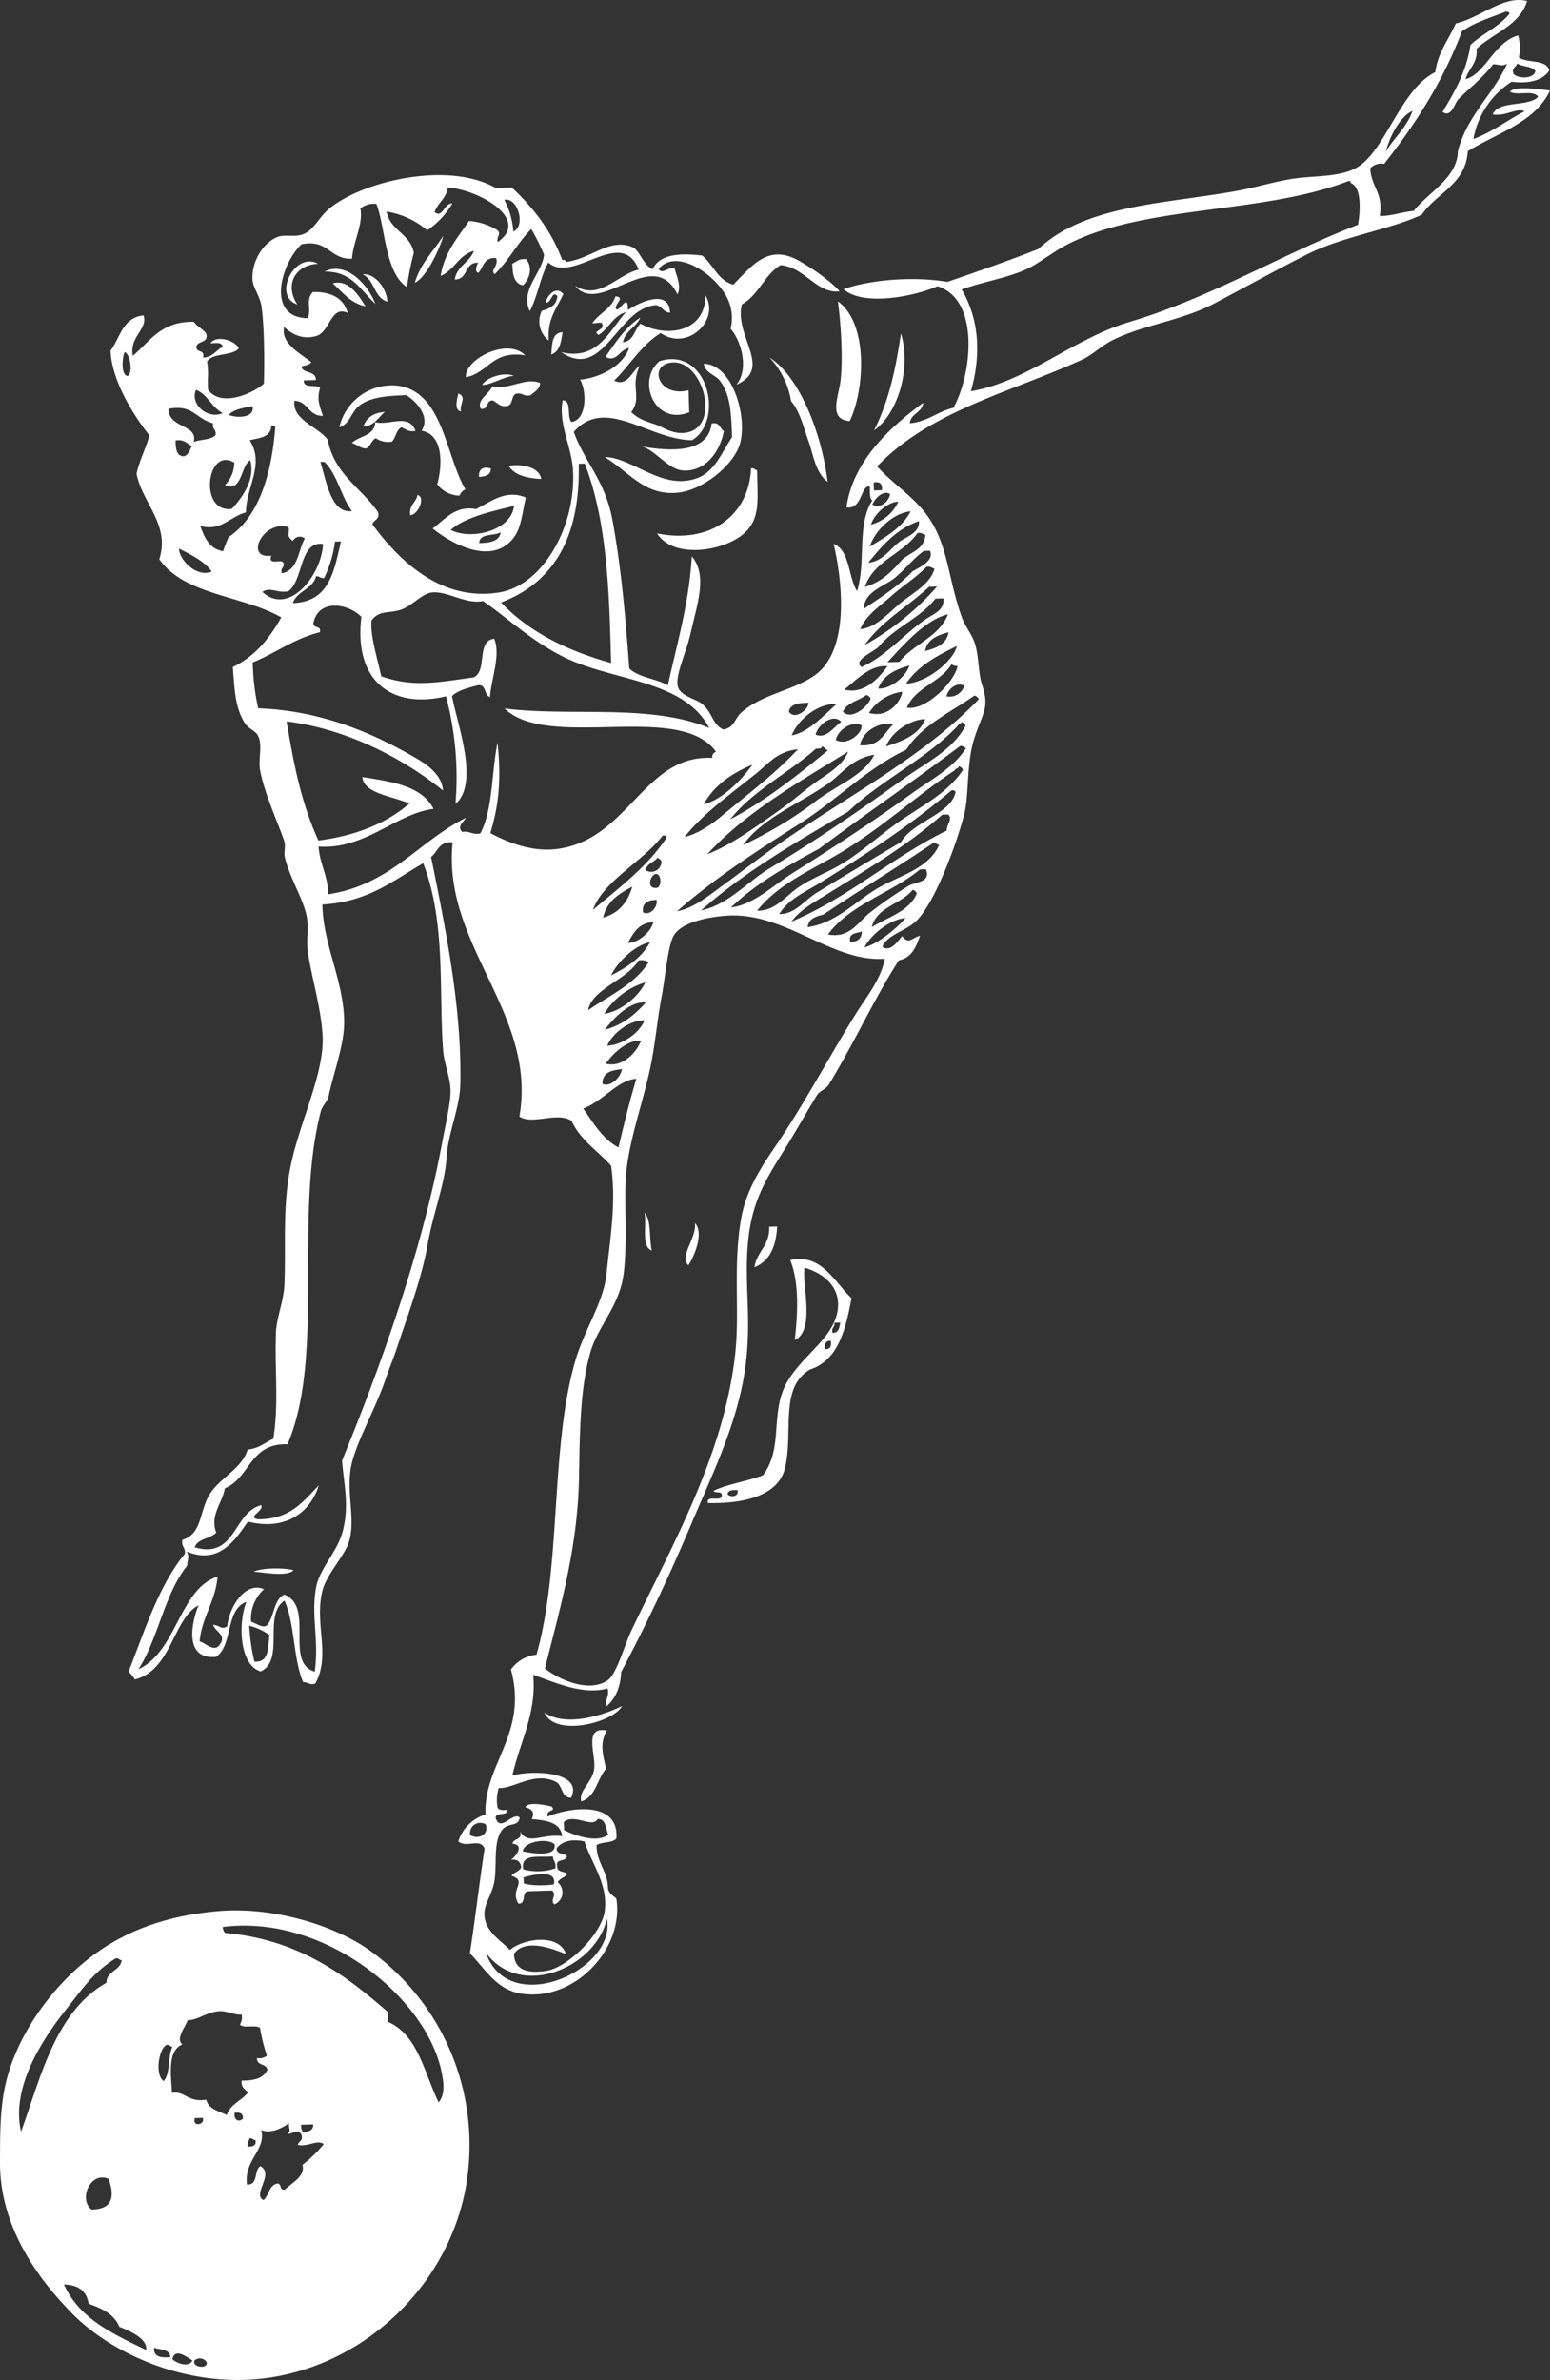
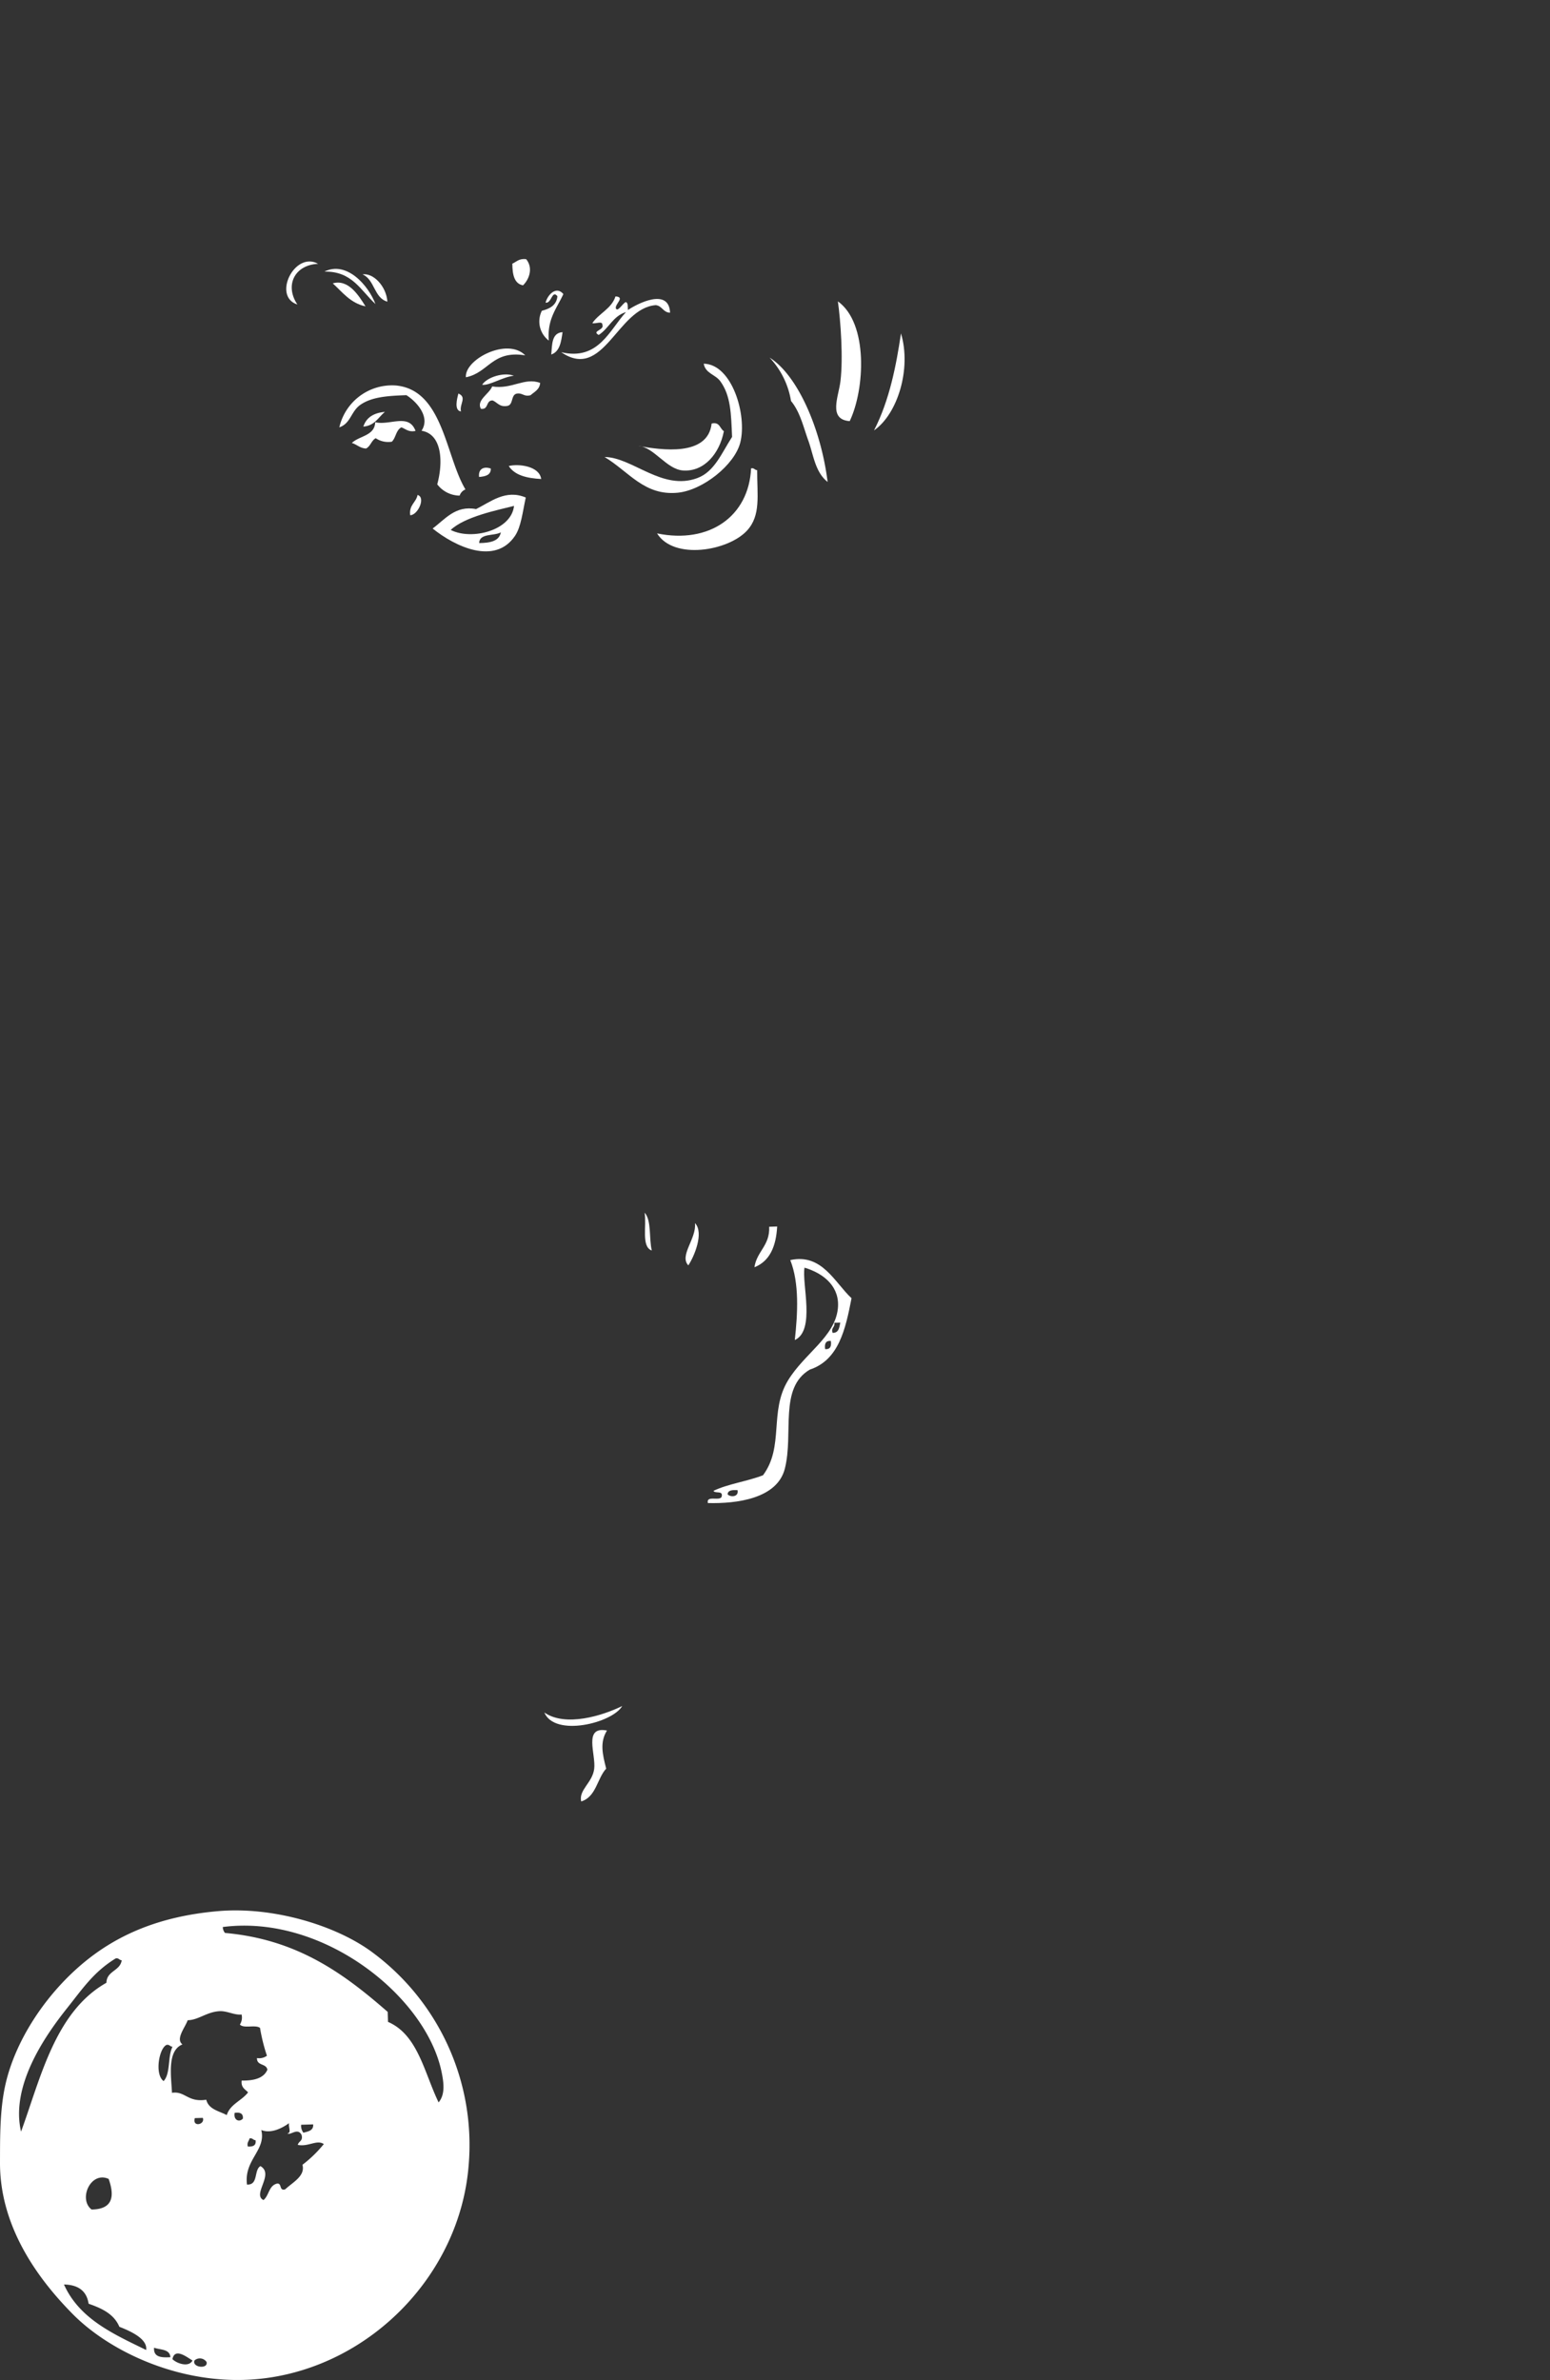
<svg xmlns="http://www.w3.org/2000/svg" fill="#FFF" viewBox="0 0 359.113 551.307">
  <rect x="0" y="0" width="359.113" height="551.307" fill="#333333" stroke="none" />
  <title>Asset 2</title>
  <g>
-     <path d="M102.722,54.622c-.775,2.9-3.965,9.72-6.612,10.878C97.409,61.025,100.44,58.172,102.722,54.622Z" style="fill-rule: evenodd" />
    <path d="M73.7,61.11c-5.454.249-7.782,5-4.8,9.429C63.03,68.683,68.262,58.074,73.7,61.11Z" style="fill-rule: evenodd" />
    <path d="M121.915,60.042c1.638,2.013.734,4.62-.736,6.054-2.043-.377-2.458-2.492-2.479-5.024C119.691,60.651,120.242,59.821,121.915,60.042Z" style="fill-rule: evenodd" />
    <path d="M86.99,70.428c-3.389-3.1-5.409-7.652-11.837-7.509C80.3,60.353,85.348,66.077,86.99,70.428Z" style="fill-rule: evenodd" />
    <path d="M83.988,63.566c2.489-.409,5.519,2.737,5.766,6.311C86.639,69.045,86.809,64.711,83.988,63.566Z" style="fill-rule: evenodd" />
    <path d="M84.686,70.967c-3.5-.748-5.325-3.268-7.591-5.328C80.687,64.6,83.068,68.375,84.686,70.967Z" style="fill-rule: evenodd" />
    <path d="M130.522,68.118c-1.478,3.261-3.787,5.74-3.37,10.777a5.555,5.555,0,0,1-1.611-6.909c1.881-.483,3.407-1.3,3.6-3.362-1.253-1.577-1.33,1.715-2.735,1.479C126.852,68.326,128.85,66.137,130.522,68.118Z" style="fill-rule: evenodd" />
    <path d="M142.6,68.662c2.342.151-.184,1.767.087,2.781.415.93,1.589-1.166,2.274-1.464.634.124.423,1.147.522,1.839,2.123-1.466,9.518-5.265,9.762.617-1.613-.038-1.812-1.583-3.3-1.751-8.957.653-12.059,17.644-21.92,10.9,8.654,2.056,11.261-5.267,15.012-9.291-3.034.9-3.953,3.784-6.325,5.3-1.739-.953,1.353-1.076.853-2.347.045-1.008-1.651-.159-2.332-.391C138.777,72.569,141.673,71.541,142.6,68.662Z" style="fill-rule: evenodd" />
    <path d="M194.127,69.809c7.078,5.078,6.258,20.392,2.737,27.744-5.059-.375-2.579-5.669-2.148-9.206C195.376,82.94,194.768,74.345,194.127,69.809Z" style="fill-rule: evenodd" />
    <path d="M130.337,76.938c-.323,2.245-.638,4.5-2.619,5.187C127.928,79.77,127.808,77.114,130.337,76.938Z" style="fill-rule: evenodd" />
    <path d="M208.744,77.231c2.464,8.205-.79,18.7-6.246,22.466C206.1,92.7,207.658,84.564,208.744,77.231Z" style="fill-rule: evenodd" />
    <path d="M121.694,82.315c-7.71-1.241-8.463,4.047-13.755,5.077C107.592,83.253,117.547,78.073,121.694,82.315Z" style="fill-rule: evenodd" />
    <path d="M178.305,82.836c6.542,4.1,11.939,16.646,13.441,28.8-2.9-2.27-3.275-6.278-4.481-9.6-1.128-3.111-1.875-6.581-4-9.15A19.135,19.135,0,0,0,178.305,82.836Z" style="fill-rule: evenodd" />
    <path d="M163.041,84.249c6.549.1,10.1,11.878,8.467,18.285-1.313,5.141-8.663,11.021-14.476,11.6-7.744.762-11.31-4.875-16.962-8.274,6.486.066,13.342,7.92,21.494,4.882,3.975-1.479,5.59-5.735,8.046-9.533-.221-5.334-.292-9.576-2.728-12.9C165.724,86.72,163.437,86.517,163.041,84.249Z" style="fill-rule: evenodd" />
    <path d="M119.06,87.037c-2.671.295-5.663,2.336-7.356,2.091C112.829,87.381,116.681,86.147,119.06,87.037Z" style="fill-rule: evenodd" />
    <path d="M107.837,113.371a2.35,2.35,0,0,0-1.347,1.435,6.587,6.587,0,0,1-5.186-2.618c1.341-4.881,1.252-11.6-3.642-12.408,2.142-3.211-1.207-6.8-3.508-8.241-4.645.155-8.058.464-10.6,2.192-2.272,1.547-2.246,4.332-4.936,5.26A12.528,12.528,0,0,1,91.763,89.3C102.681,90.354,103.2,105.636,107.837,113.371Z" style="fill-rule: evenodd" />
    <path d="M125.145,88.7c-.115,1.54-1.325,2.053-2.23,2.853-1.6.423-1.8-.634-3.258-.36-1.363.369-.649,2.688-2.228,2.854-1.744.26-2.206-.845-3.289-1.287-1.647-.045-.847,2.2-2.722,1.942-1.119-1.987,1.931-3.447,2.618-5.187C118.577,90.26,121.511,87.336,125.145,88.7Z" style="fill-rule: evenodd" />
    <path d="M106.2,91.158c2.066.887.2,2.416.6,4.156C105.128,95.082,105.93,92.218,106.2,91.158Z" style="fill-rule: evenodd" />
    <path d="M84.181,98.816c.666-2.072,2.362-3.18,4.994-3.406C87.637,96.665,86.835,98.61,84.181,98.816Z" style="fill-rule: evenodd" />
    <path d="M86.931,97.8c3.351.835,7.8-2.165,9.341,2.022-1.655.326-2.258-.468-3.273-.824-1.258.618-1.264,2.41-2.213,3.318a5.17,5.17,0,0,1-3.737-.809c-1.014.547-1.2,1.873-2.244,2.39-1.428-.075-2.117-.939-3.288-1.286C83.245,100.936,86.813,100.987,86.931,97.8Z" style="fill-rule: evenodd" />
    <path d="M167.712,99.874c-1.011,5.279-4.641,9.446-9.451,9.112-3.87-.267-6.756-5.45-10.386-5.7,5.343.968,16.139,2.541,17-5.177C166.8,97.652,166.748,99.3,167.712,99.874Z" style="fill-rule: evenodd" />
    <path d="M125.386,110.96c-3.273-.185-6.12-.825-7.516-3.01C120.168,107.379,124.977,107.956,125.386,110.96Z" style="fill-rule: evenodd" />
    <path d="M113.714,108.547c.032,1.528-1.263,1.813-2.722,1.941C110.752,108.375,112.4,108.032,113.714,108.547Z" style="fill-rule: evenodd" />
    <path d="M174.017,108.487c.744-.155.811.413,1.406.418-.025,5.751.911,10.45-2.34,13.991-4.344,4.732-16.981,6.9-20.854.662C164.3,126.054,173.489,119.644,174.017,108.487Z" style="fill-rule: evenodd" />
    <path d="M96.744,114.654c1.966.569.06,4.686-1.708,4.691C94.722,116.949,96.4,116.427,96.744,114.654Z" style="fill-rule: evenodd" />
    <path d="M121.813,115.246c-.736,3.369-1.077,6.79-2.5,8.893-4.654,6.885-13.9,2.466-19.073-1.712,2.879-2.14,5.28-5.417,10.063-4.5C113.7,116.235,117.157,113.288,121.813,115.246Zm-17.389,7.513c4.847,2.477,14.07.128,14.667-5.57C115.164,118.185,107.709,119.67,104.424,122.759Zm6.59,3.037c2.534-.021,4.647-.436,5.024-2.479C114.438,124.211,111.08,123.46,111.014,125.8Z" style="fill-rule: evenodd" />
    <path d="M149.343,280.907c1.639,1.768.99,5.973,1.669,8.763C148.511,288.822,149.856,283.875,149.343,280.907Z" style="fill-rule: evenodd" />
    <path d="M161.015,283.32c2.164,2.272-.215,7.824-1.543,9.791C157.309,290.84,161.419,286.914,161.015,283.32Z" style="fill-rule: evenodd" />
    <path d="M178.206,284.167c.619-.02,1.235-.041,1.854-.06-.255,4.559-1.673,8.022-5.267,9.443C175.321,289.849,178.409,288.552,178.206,284.167Z" style="fill-rule: evenodd" />
    <path d="M197.289,300.724c-1.406,7.223-2.957,14.311-9.68,16.543-7.172,4.231-3.7,14.707-5.766,22.914-1.762,6.985-11.163,8.166-17.84,7.991-.437-1.911,2.851-.325,3.2-1.5.368-1.509-1.532-.605-1.9-1.332,3.383-1.621,7.882-2.2,11.482-3.611,4.95-6.7,1.366-14.73,5.8-21.988,3.807-6.237,10.831-10.047,11.533-16.6.519-4.83-2.905-8.049-7.724-9.5-.669,3.652,2.587,14.547-2.25,16.772.671-6.186,1.075-13.143-1.051-18.522C190.451,290.275,193.384,297.109,197.289,300.724ZM192.9,308.75c1.459.019,1.555-1.239,1.779-2.377-.462.015-.926.029-1.388.045C193.519,307.529,192.48,307.453,192.9,308.75Zm-1.735,3.765c1.224.1,1.5-.689,1.331-1.9C191.274,310.517,191,311.306,191.169,312.515ZM168.578,346.17c.717.712,2.664.591,2.289-1C169.716,345.136,168.616,345.154,168.578,346.17Z" style="fill-rule: evenodd" />
-     <path d="M58.742,364.041c2.041-.887,7.159-.934,9.269-.3C66.626,365.236,61.3,364.308,58.742,364.041Z" style="fill-rule: evenodd" />
    <path d="M144.158,395.189c-2.254,3.93-15.636,7.264-18.043,1.5C131.04,400.111,139.617,397.414,144.158,395.189Z" style="fill-rule: evenodd" />
    <path d="M140.628,400.867c-1.675,2.7-1.066,5.4-.183,8.822-2.138,2.338-2.3,6.529-5.79,7.606-.624-2.68,2.581-4.3,3.009-7.52C138.113,406.394,135.048,399.781,140.628,400.867Z" style="fill-rule: evenodd" />
-     <path d="M135.413,426.549c-2.7-.545-5.087-.2-6.444,1.6-.051,1.492,1.689,1.076,2.377,1.78.007,1.5-2.752.414-2.243,2.392-.051,1.492,1.688,1.072,2.375,1.779-.569.815-1.82.991-2.258,1.928a3.034,3.034,0,0,1-.764,5.127c-1.149-.887.7-2.232-.566-3.232l-5.562.177c-1.586.161-.3,3.02-2.228,2.856-2.051-3.42,2.247-5.143-1.6-6.444.57-.814,1.821-.988,2.258-1.927-.128-1.3-.868-1.949-2.375-1.78.962-.578,3.32-3.447.345-3.722.187-1.324,2.4-.744,1.766-2.842,1.871,3.291,4.9.5,9.777,1.084-.489-3.314-3.8-3.615-7.085-3.951.826-1.645-.032-2.334-1.479-2.737.615-1.318,4.33-.56,6.024-.191,1.392,1.264-1.367.623-.852,2.348,5.767-2.358,16.554-3.475,15.932,5.058-.879,1.123-3.353.752-4.589,1.539,0,4.313,2.591,5.864,2.64,10.121.277,1.143,1.183,1.618,1.928,2.258,1.9,11.469-9.552,24-22.03,22.039-5.7-.9-8.158-5.466-11.895-9.363,1.074-6.74,2.185-16.246,3.405-24.23-1.056-2.573-4.133-.043-6.084-1.662a9.479,9.479,0,0,1,6.3-6.231c-.51-11.57,9.927-18.725,5.891-33.588A8.268,8.268,0,0,1,124.3,383.3c5.81-20.53,3.15-47.955,8.972-68.012,2.162-7.445,6.579-13.621,7.245-20.178.9-8.806,2.275-16.546,1.059-25.083-3.064-3.442-7.079-5.871-9.143-10.379-3.258-2.213-9.081,1.01-12.093-1.009,4.154-24.061-17.921-39.6-15.472-63.524-3.168-.273-3.425,2.181-4.994,3.4,3.862,18.942,7.112,35.784,6.776,52.669-.1,5.256-2.867,11.472-3.178,16.8-.367,6.319-3.149,13.05-4.449,20.552-1.308,7.543-4.568,16.183-7.128,23.887-.777,2.333-1.741,4.64-2.558,7.039-2.613,7.656-7.369,15.461-8.143,21.13-.813,5.938,1.217,11.891-.4,16.717-1.12,3.348-5.213,7.44-6.135,11.326-1.819,7.68,2.021,14.911-1.64,21.391-1.405.379-1.7-.418-2.794-.375-2.295-5.379-1.916-13.609-4.311-18.881-5.065,3.412.191,13.729-5.508,16.41-5.036-1.453-5.238-11.478-3.3-16.131-4.952,1.8-3.076,10-7.018,12.745-7.4.759-5.828-7.688-4.091-11.928-5.9,3.019-6.258,15.1-14.762,17.168a7.884,7.884,0,0,0-1.449-1.809c3.8-9.623,6.961-19.844,13.048-27.32.181-1.471-.887-1.609-.566-3.229,4.156-1.207,3.92-5.5,5.729-9.461,2.153-4.707,7.928-6.558,9.379-11.431,2.609-.25,4.018-1.625,5.952-2.51,1.3-8.344.294-15.609.609-24.6.119-3.432,1.807-7.217,1.964-11.2.374-9.537-.487-17.886,1.449-27.416,2.019-9.943,7.781-21.361,7.4-29.922-.277-6.215-2.383-13.065-3.4-19.376-.44-2.731.2-5.748-.264-8.342-.729-4.026-3.915-8.973-5.077-13.756-.285-1.175.206-2.7-.117-3.707-1.2-3.733-4.6-10.968-5.628-16.521-.436-2.36.453-5.286-.236-7.414-.64-1.977-2.281-1.859-3.362-3.606-2.326-3.765-2.326-8.18-2.73-12.9,5.187-2.479,8.528-6.686,11.233-11.491-8.848-5.1-22.466-5.126-28.261-13.484,2.577-7.956-3.932-12.967-5.268-19.78.676-3.261,2.162-5.763,2.964-8.906-5.035-6.407-8.867-13.969-8.974-19.662,2.249-2.989,2.752-7.609,7.627-8.13,1.068,3.191-3.331,4.9-2.486,9.356,3.982-3.3,6.476-8.009,14.132-7.871.768,1.1,2.059,1.641,2.868,2.694.592,2.2-1.715,1.687-2.228,2.853-.349,1.807,2.047.694,1.479,2.735,2.336-.052,2.977-1.7,4.56-2.464-.091-1.181-1.581-.869-2.811-.837,1.307-2.068,5.947-.583,6.533,1.185-1.562,1.83-6,.962-7.328,3.016.406,2.694.067,3.36.208,6.488,2.841,4.181,10.258,1.072,12.946-1.339.171-4.092.14-13.6-.576-18.074-.35-2.207-1.928-4.183-2.045-5.965-.262-4.041,2.246-8.46,5.717-9.924,1.622-.683,4.033.119,6.009-.655,2.494-.977,3.558-3.778,5.848-5.752,7.365-6.349,27.5-11.39,38.81-4.945l3.707-.116c4.837,4.585,9.067,9.821,11.667,16.792.535-.092.828.076.941.434,6-.787,10.205-5.829,15.668-3.281,1.672,1.413,2.236,4.005,4.332,4.964,1.647-3.574,6.575-3.751,11.5-3.147,2.534,2.09,3.613,5.734,7.173,6.731,4.279-4.222,7.958-9.557,15.131-5.584,3.428,1.9,7.878,5.128,9.5,7.12-5.286.641-7.969-5.535-13.646-6.062-3.824,2.257-5.056,6.945-8.987,9.1-1.817,7.5,7.3,14.818-1.267,18.6,2.94-3.511,1.206-10.061-1.337-12.948a10.554,10.554,0,0,0-.685-6.935c-2.586-5.5-11.836-11.984-15.993-6.915.9,1.391,2.185-.605,3.708-.118.456,1.909,1.613,3.986.654,6.01-5.612-11.629-18,5.339-23.722-2.03,5.552,3.561,9.776-2.569,14.727-3.714-3.958-10.231-15.208,3.5-20.928-1.655-1.862,3.349-2.477,7.867-4.281,11.27-2.389-4.731,2.949-9,3.3-13.092a51.788,51.788,0,0,0-2.971-5.938c-3.145,3.194-5.259,7.356-8.483,10.475-1.09-1.077.962-1.738.348-3.722-2.846-.27-2.929,2.048-4.07,3.377-1.089-.083-.33-2.028-.074-2.317-3.324-.123-2.237,3.894-5.442,3.882.49-3.135,3.465-3.939,4.427-6.633-3.578.985-4.489,4.479-7.7,5.811.861-5.486,3.987-8.848,6.554-12.735a14.5,14.5,0,0,1,6.562,2.113c1.041.936-.191,1.328.089,2.781,7.854-5.424-4.76-12.267-11.535-12.625-.353,2.518-2.324,3.515-3.068,5.667,1.863,1.57,2.185-2.128,4.113-1.988a19.054,19.054,0,0,1-5.833,6.216,19.194,19.194,0,0,0-9.417-4.339c.884,4.488,5.453,5.05,6.334,9.541a64.227,64.227,0,0,0-1.6,7.937c-5.161-3.268-5.039-14.235-7.1-19.259A5.172,5.172,0,0,0,83.5,48.273c.7,3.707-1.633,7.515-1.949,11.659-5.153.22-5.538-4.639-11.7-3.339C65.13,61.011,61.491,73.6,71.322,73.71c.9-2.18-.608-4.365,1.2-6.069,4.254-.062,7.071,1.41,8.04,4.847-3.935-1.847-4.082,4.388-7.254,5.336-2.854.852-5.331-.091-7.488-2.084-.809,3.9,3.836,6.13,6.29,8.15-.371.7-1.471.718-2.288,1,.377,1.834,3.417.83,3.349,3.142q-1.392.042-2.781.088c-.095,2.017,2.843.8,3.766,1.736-.806,2.694-.1,4.188.669,6.475-3.381.087-3.42-3.384-6.607-3.5-.581,4.458,5.477,5.981,7.711,9.034,1.56,8.078,7.82,11.151,11.667,16.792.458,1.781-1.081,1.687-1.3,2.826,6.165,8.386,15.9,17.884,29.261,15.771,10.326-1.634,17.968-15.507,17.191-28.381-.336-5.539-3.434-10.687-2.37-16.16,2.176.079.878,3.856,2.015,5.039,3.613-.48,3.579-7.22,2.008-9.805,4.384-.419,9.716-2.933,11.365-7.32-2.3.313-2.806,3.437-5.5,2.03,2.383-3.309,4.545-6.826,8.062-9.071-.917,2.287-3.5,3.011-3.994,5.694,2.554-.3,2.628-2.928,4.039-4.3,5.882,3.23,14.959,2.161,15.1-6.51,3.392,5.761-4.3,12.961-10.394,8.68-4.526,2.8-7.109,7.414-10.784,11.011,3.076,1.544,4.17-2.278,5.922-3.435-2.29,4.859.61,7.377-1.979,10.732,1.946,1.886,4.124,2.313,6.128,3.052,1.249.461,3.851,2.372,7.01,1.634,7.849-1.834,3.145-17.589-4.222-16.1-4.952,1-2.343,8.08,4.375,6.356q.083,2.547.163,5.1c-8.018,3.245-12.322-7.428-6.869-11.845,11.152-3.452,15.113,13.682,7.538,18.318-10.014-.078-20.134-10.333-27.429-1.912,2.594,7.16,7.292,11.2,9,20.587,1.947,10.684,2.913,21.33,3.869,34.206,2.2,2.128,6.209,2.324,8.937,3.89,2.117-9.7,4.868-18.813,5.547-29.865,3.733,4.449,1.217,11.094-.353,18.1-.9,4-3.609,9.6-2.862,12.152.63,2.149,4.369,2.821,5.693,3.994,2.389,2.119,2.232,4.622,4.827,5.876,2.524-.42,2.624-2.541,4.052-3.838,4.939-4.491,12.354-5.166,17.346-8.9,7.812-5.847,6.25-21.386,4.141-30.284,3.824,1.514,3.33,7.63,5.45,10.96,2.121-6.975-.1-15.406,3.507-20.987-.656-.577-.52-2-.566-3.23-2.143-.5-1.643,5.345-5.414,4.811,1.443-10.5,9.8-18.379,17.787-24.222-.225,2.337-2.872,2.4-3.1,4.737,4.226-.379,6.365-2.716,10.091-3.568,4.341-7.785,6.187-25.116-3.679-28.18-5.135,2.291-17.047,4.783-21.779.691,6.647-2.366,16.889-2.956,24.068-1.691,7.122-2.46,14.246-4.916,21.1-7.629,11.023-10.348,29.593-10.416,46.422-13.535,4.183-.777,8.343-2.082,12.438-2.716,5.221-.806,11.25-.283,15.22-2.8,6.414-4.067,9.906-17.994,17.86-21.9.613-4.672,3.138-7.55,4.745-11.286C342.83,4.2,348.525-1.23,353.815.255,352.036,5.928,346.031,7.639,342.1,11.3c.3,3.422-1.9,4.512-2.558,7.039,4.552-1.127,6.555-8.534,12.2-10.13a11.005,11.005,0,0,1,.162,5.1c1.96,1.422,6.316.294,7.056,3.022-1.84,2.766-5.724,3-8.734,2.6a19.878,19.878,0,0,0-8.857,13.269c4.47-1.651,7.82-4.353,11.859-6.407-1.811-.932-4.4,1.256-7.4.7,1.435-3.3,8.15-1.643,10.54-4.047-.948-1.705-4.916-.191-6.533-1.185,1.1-1.456,6.882-.555,9.271-.294-3.441,7.414-12.214,9.821-19.038,14.059-.514,7.762-7.271,9.663-10.667,14.719-7.656,3.543-18.405,5.038-26.612,9.2-7.074,3.585-14.262,7.555-21.442,11.35-7.761,4.1-16.53,4.887-23.848,8.645-2.355,1.207-4.44,3.309-6.819,4.392-16.726,7.61-35.1,11.821-47.459,24.7,3.356,3.8,8.287,6.871,11.489,11.231,5.043,6.869,4.838,14.619,8.181,23.864.7,1.928,2.3,3.813,2.971,5.935,1.013,3.177.723,6.762,1.7,9.688,1.809,5.417,0,6.4-1.919,12.585-1.741,5.623-1.109,12.848-2.236,17.237-1.824,7.1-6.622,19.96-10.819,24.465-2.46,2.638-7,3.347-8.152,6.29,1.907,1.319,3.63-1.377,4.562-2.466,1.612,1.919,1.943.591,4.169-.131-.925,2.578-1.875,5.133-4.92,5.723-5.666,8.8-10.25,18.989-16.248,28.813-.63,1.031-2.068,1.373-2.707,2.405-2.249,3.632-4.571,7.816-7.047,11.822-4.4,7.11-8.2,12.472-9.01,23.017-.751,9.7.9,16.982-.507,27.847C171.052,329.308,165.078,341.4,160,353.4q-7.677,18.117-16.087,33.91c-.151,3.608-1.353,6.227-3.458,8-.3-1.787.756-2.291.332-4.187-5.794,1.574-12.016-1.348-17.265-3.162.883,8.715-3.109,15.685-4.825,23.347,4.375-1.312,16.575-1.027,13.615,5.133-2.239-.008-1.96-2.7-3.36-3.6-5.026-2.647-9.767,1.49-13.41,1.355a10,10,0,0,0-.332,4.186c.1,1.009,1.2.957,2.347.851.09,1.584-2.811.358-2.721,1.944,1.238,3.332,3.789-1.481,5.56-.178-.237,2.291-2.649,1.047-4.082,2.914-2.253,2.933-.981,8.789-1.919,12.584-.8,3.236-2.624,5.041-2.067,7.953.662,3.455,4.048,5.311,5.8,7.238,3.154-2.646,11.357-3.916,13.019.979-3.162-1.3-9.485-3.715-12.063-.08.089,4.664,4.775,4.359,7.547,3.935,4.831-.744,12.778-8.435,13.476-13.883C140.9,436.382,137.019,431.617,135.413,426.549Zm66.7-309.677c1.73,1.064,3.884-.664,4.1-2.45C204.6,113.465,202.7,115.431,202.117,116.872ZM348.791,2.732c-3.5,1.364-7.228,2.513-10.063,4.5-4.46,11.7-10.828,21.611-18.044,30.725a3.5,3.5,0,0,0-3.214,1.031c.166,4.294,3.091,5.648,2.207,11.063,3-.035,5.056-.951,7.848-1.178,3.47-4.392,10.124-7.672,10.232-13.779,2.118-8.351,8.11-13.071,11.417-20.308-1.445.683-1.547.149-3.244.1-2.32,3.071-5.379,5.443-8.092,8.143-.925,1.116-1.557,4.278-3.619,2.9,2.76-4.6,5.492-9.232,6.465-15.512,2.785-2.634,6.687-4.219,9.048-7.247C349.619,2.812,349.327,2.642,348.791,2.732Zm1.847,14.323c.843,1.23,4.875,1.3,5.083-.624-.861-1.16-3.011-.945-4.23-1.722C351.321,15.6,350.193,15.59,350.638,17.055Zm-29.58,18.1c1.939-3.275,4.876-5.614,6.2-9.474C323.865,27.305,321.739,32.495,321.058,35.159ZM118.929,53.641c2.935-1.223,1.071-8.024-2.091-7.354A18.381,18.381,0,0,1,118.929,53.641ZM312.461,41.927c-20,7.729-47.134,5.511-64.945,14.589-4.133,2.105-7.083,4.888-10.931,6.377-4.441,1.718-8.844,2.422-13.785,4.15,4.022,6.777,4.586,15.05,2.141,23.591,13.034-2.234,23.715-12.177,36.6-16.009,18.9-5.616,35.251-15.674,53.095-22.561.493-2.974.957-8.63-1.7-9.688C312.9,42.1,312.853,41.83,312.461,41.927ZM29.533,87.1c1.285-.476.744-4.973-.641-5.547C28.347,82.6,27.943,86.815,29.533,87.1Zm22.074,8.577c-2.562-1.261-3.451-4.306-6.2-5.37C43.932,93.791,48.326,97.259,51.607,95.675Zm-6.743,6.708c1.564-.63,3.981-.46,5.052-1.551.291-1.43-.843-1.339-.551-2.765-4.288-1.214-4.556-4.4-10.314-3.385C38.957,99.248,46,98.251,44.864,102.383ZM53.012,96.1c1.683.771,6.122.8,5.5-2.032C56.425,94.5,54.18,94.791,53.012,96.1Zm4.826,5.877c3.57,5.622-.768,10.633-.86,16.727-3.721.954-5.8,4.479-10.569,3.12.964,2.8,2.169,5.352,5.288,5.862a27.049,27.049,0,0,1,1.287-3.289C60.39,119.472,63.013,108.8,63.775,99c-.115-.357-.406-.525-.941-.434C62.854,101.285,60.162,101.455,57.838,101.972ZM42.649,105.7c1.041-.372,1.342-1.44,1.779-2.378-1.128-.552-1.76-1.635-3.75-1.271C40.693,103.953,40.857,105.694,42.649,105.7ZM53.7,117.876c2.4-2.589,5.509-6.765,4.281-11.271-2.275,1.317-1.839,7.558-5.848,5.755a7.612,7.612,0,0,0,2.156-5.174C47.869,103.251,45.945,118.9,53.7,117.876Zm27.851.506c-2.563-3.34-3.377-8.539-6.394-11.393-.308.009-.617.02-.926.028C75.664,111.6,76.7,119.038,81.555,118.382Zm34.536,21.169c6.465,6.845,15.289,11.177,25.5,14.035-.417-14.2-.625-32.2-6.107-46.2l-1.391.045C134.465,124.124,128.513,134.872,116.091,139.551Zm86.386-25.939q.929-.027,1.854-.058.252-2.189-1.913-1.794C202.437,112.377,202.458,112.993,202.477,113.612Zm-.675,7.909a9.62,9.62,0,0,0,6.325-5.305C205.928,116.2,202.639,118.789,201.8,121.521Zm-138.938,7.2c-.881,2.535,2.543.482,2.839,1.765.225,1.11-.815,1.034-.39,2.33,3.809-.771,3.718-5.2,5.31-8.054a1.771,1.771,0,0,0-2.765.551c-1.778-1.311-.6-1.858-1.03-3.213C60.923,120.365,56.523,129.6,62.864,128.719ZM201.5,126.632c3.669-2.251,7.509-4.341,9.48-8.186C207.171,118.812,202.877,122.5,201.5,126.632Zm-.345,3.722c3.305-.259,5.054-3.192,7.267-4.869,1.467-1.114,4.72-2.013,4.486-4.781C207.584,122.6,204.341,126.452,201.155,130.354ZM66.835,136.94c-2.42.6-4.356-1.116-6.024.193,6.209,5.682,13.752-4.047,14.027-11.116C69.345,125.249,70.339,134.356,66.835,136.94Zm8.254-3.045c-.873.132-1.039-.488-1.869-.4-.77,3.025-4.41,3.355-5.37,6.2,8.517-.251,9.563-7.513,11.144-14.272l-1.39.045A26.758,26.758,0,0,1,75.089,133.9ZM49.063,132.4c-1.837-2.511-4.771-3.858-7.591-5.326C41.43,129.488,45.43,133.91,49.063,132.4Zm163.47-8.9c-3.3,4.849-10.139,6.371-12.129,12.446,3.927-1.107,6.3-3.683,8.614-6.3,1.947-1.768,5.173-2.338,5.384-5.739C213.77,123.777,213.5,123.272,212.533,123.5Zm1.522,4.128c-2.458,1.743-4.318,4.245-6.76,6.245-2.405,1.969-7.033,3.088-7.193,7.186,3.973-2.717,8.091-5.294,11.319-8.709,1.757-1.015,5.124-2.532,4.025-4.765C214.981,127.6,214.519,127.611,214.055,127.626Zm.581,3.692c-2.422,2.5-5.494,4.381-8.135,6.752-2.5,2.249-5.845,4.358-7.178,7.65,3.409-.2,6.35-3.533,9.091-5.855,2.836-2.4,7.122-4.453,8.092-8.143C215.874,131.6,215.6,131.092,214.636,131.318Zm-84.231,20.768c-7.29-3.683-12.361-8.563-18.5-12.867-3.925.891-8.609-2.565-12.122-1.934-2.094.378-4.5,3.134-6.835,3.93-2.8.951-5.1.047-6.877,2.536-.328,3.551,1.434,9.01,2.266,12.919,7.29,2.476,12.212,1.538,21.347.249,3.35-1.35.545-8.482,4.818-8.967,1.577,3.825-.762,9.534-.964,13.484-1.486-.334-.745-3.041-2.869-2.694-2.23.605-4.539,1.136-5.95,2.509,1.407,7.132,6.323,20.156.8,25.026a73.241,73.241,0,0,0-2.186-24.981c-12.359,2.968-21.434-3.329-19.6-18.4-3.113-3.154-9.812-4.2-11.093,1.281-.3,1.594,1.9.53,1.466,2.273-6.062,1.506-10.188,4.827-15.551,6.989a53.5,53.5,0,0,0,1.265,10.629c15.007.573,27.056,5.963,37.023,11.814,2.447,1.437,5.583,3.839,5.8,7.236C93.073,175.408,80.1,168.815,66.4,167.107c1.8,10.682,3.438,18.911,7.373,27.6,8.837-1.151,15.81-4.049,21.066-8.557-3.69-1.7-10.669-2.313-10.865-6.149,6.785,1.075,13.705,2.006,16.47,7.363-8.795,1.151-15.821,9.467-26.627,8.732.266,4.188,2.179,6.622,2.207,11.063,14.542-2.24,20.851-12.2,31.908-17.713-.471.96-2.16,1.963-.822,3.273,1.782-.306,2.288.754,4.184.332,2.928-5.5,2.562-14.082,3.971-21,.915,8.516.3,14.387-1.654,20.926,5.286,2.86,10.527,4.315,15.427,3.687,16.651-2.136,20.113-21.942,35.977-21.09a1.278,1.278,0,0,1,.881-1.421c-8.41-11.8-38.79-.185-49.027-10.039,15.487,1.957,33.6-1.186,47.461,4.522C158.3,157.27,141.917,157.9,130.405,152.086Zm84.842-16.15c-4.88,4.562-11.036,7.928-14.881,13.463A63.022,63.022,0,0,0,217.1,135.878Q216.175,135.91,215.247,135.936Zm1.479,2.738c-3.5,4.511-9.485,6.684-13.1,11.086-1.266,1.311-6.124,3.19-4.024,4.767,5.671-2.513,10-7.818,14.953-11.146,1.841-1.234,4.322-2.037,4.024-4.766C217.962,138.635,217.344,138.653,216.726,138.674ZM205.6,153.407l2.781-.087c3.232-4.16,9.231-5.724,11.246-11.028C214.285,143.641,209.5,149.23,205.6,153.407Zm8.731-2.6c2.629-.681,5-1.608,5.428-4.347C217.138,147.153,214.813,148.12,214.328,150.811Zm-4.4,7.561c4.645-.193,10.842-5.054,11.782-8.724C217.079,151.893,212.612,154.295,209.931,158.372Zm-14.338,1.385c4.66,1.166,7.984-2.657,10.033-5.422C201.658,153.918,198.342,157.574,195.593,159.757Zm7.878-.251c2.677.179,6.22-2.5,7.254-5.333C207.38,155.082,204.565,156.486,203.471,159.506Zm16.983-5.643c-2.537,4.211-8.367,5.336-10.348,10.071,4.372.753,11.075-5.964,11.754-9.652A2.174,2.174,0,0,1,220.454,153.863Zm-1.152,7.46a3.562,3.562,0,0,0,4.1-2.449C221.743,157.878,219.589,159.606,219.3,161.323Zm-17.97,3.818c3.752,1.189,7.065-1.7,7.729-4.886A10.79,10.79,0,0,0,201.332,165.141Zm-6.041-.272c1.881,2.036,5.69-1.022,6.4-2.988-.113-.516-.535-.705-.954-.9C198.973,162.328,196.221,162.745,195.291,164.869Zm14.66,8.811c-9.076,4.328-16.169,11.7-24.508,17.014-9.935,6.338-19.828,12.7-28.577,20.392,3.819-.687,7.309-3.579,10.482-5.9,4.692-3.431,9.2-6.939,13.144-9.693,15.7-10.978,33.31-20.058,46.252-33.48-.113-.517-.535-.705-.956-.9C220.217,165.028,213.606,167.968,209.951,173.68ZM182.763,164.8c1.214,2.094,4.46-.227,4.578-2C185.113,162.809,183.128,163.045,182.763,164.8Zm.642,5.546c3.671-.573,7.467-4.592,10.437-7.29C189.523,162.947,185.05,166.464,183.405,170.348Zm5.562-.177c2.453,1.1,4.284-1.856,5.935-2.97C192.942,165.085,189.414,168.005,188.967,170.171Zm16.321,2.73c3.924-1.264,7.662-2.7,9.077-6.318C211,166.632,206.605,169.447,205.288,172.9Zm-11.644-1.485c2.8,1.515,6.418-1.862,5.922-3.437C197.166,166.941,194.106,169.141,193.644,171.416Zm5.6,1.213c4.717.38,5.578-2.858,7.731-4.884C203.805,167.1,199.811,169.346,199.249,172.629Zm22.59-4.43c-7.3,7.688-17.67,12.494-25.348,19.827-12.007,7.016-24.07,13.98-34.065,22.884,6.316-1.36,10.705-6.639,15.927-9.784,11.191-6.742,21.2-13.651,31.342-20.943,4.884-3.511,11.031-6.435,14-12.042-.116-.517-.538-.706-.957-.9C222.75,167.856,221.937,167.694,221.839,168.2Zm-31.4,4.711c-.06.54-.717.525-1.375.506-6.4,5.688-14.576,9.7-19.891,16.4,8.469-4.492,15.608-10.231,22.687-16.029C191.2,173.7,191.059,173.053,190.444,172.91Zm-15.564,6.524c-5.657,4.528-12.2,9.239-16.242,14.433,2.99-.646,6.184-2.86,8.657-4.915,5.954-4.941,12.567-9.984,17.6-15.4C179.952,174.121,178.189,176.785,174.88,179.434Zm47.571-6.614c-10.718,8.074-21.868,15.749-32.646,23.767-7.392,4-14.716,8.071-20.442,13.638,5.392-.732,9.545-4.974,14.131-7.872,9.55-6.03,18.921-12.131,27.708-18.506,4.483-3.252,9.73-5.919,12.652-10.608C223.262,173.231,223.194,172.665,222.451,172.82Zm-58.584,25.056c5.719-2.209,11.422-6.464,16.838-10.277,2.761-1.942,5.328-4.248,8.151-6.29,2.767-2,6.41-3.939,7.657-7.2C184.869,181.315,172.808,188.132,163.867,197.876Zm27.785-16.193c-6.743,4.641-15.039,7.882-19.5,14.074a94.426,94.426,0,0,0,16.388-9.8c4.862-3.905,11.673-6.229,14.028-11.116C197.283,175.644,195.083,179.323,191.652,181.683Zm-28.615,4.622c4.13-.954,8.611-5.382,11.305-9.172C169.461,179.144,165.435,181.96,163.037,186.305Zm58.2-7.88c-8.556,5.684-16.365,12.8-25.392,18.434-6.956,4.339-15.265,7.562-20.427,14.1,4.147.115,6.592-3.358,9.569-5.407,3.132-2.154,6.794-3.463,10.033-5.422,4.6-2.779,8.773-6.62,13.146-9.695,5.281-3.713,11.41-6.69,14.925-12.071-.115-.517-.537-.705-.956-.9C222.149,178.079,221.335,177.917,221.236,178.425Zm-.78,4.664c-9.3,7.929-19.988,14.907-30.4,21.377-3.252,2.02-7.382,3.792-9.51,7.259,3.522.17,5.935-3.237,8.658-4.912,6.405-3.947,13.153-7.932,19.573-11.758,2.862-4.826,11.567-6.5,12.622-11.532C221.284,183.166,220.992,183,220.456,183.089Zm-2.139,5.635c-7.984,7.082-17.738,12.844-26.784,18.477-2.842,1.772-6.162,3.551-8.148,6.29,13.44-5.671,23.158-14.836,35.975-21.09-.055-1.454,1.449-2.634.345-3.723Zm-80.945,22.055c6.129-5.189,12.648-10.015,17.1-16.78-.114-.359-.406-.529-.942-.434C148.859,199.687,139.768,204.021,137.372,210.779ZM216.2,195.285c-8.371,5.63-17.072,10.954-25.45,16.58-1.762.445-3.449.959-3.619,2.9,6.439-.9,10.963-5.828,15.955-8.856s11.946-4.473,14.519-10.2C217.017,195.7,216.949,195.131,216.2,195.285Zm-141.5,14.237c.081,9.1,5,17.787,5.039,27.209.019,5.335-2.388,11.461-3.626,17.277-.232,1.1-1.454,2.177-1.751,3.3-6.38,24.356,1.034,56.812-7.75,77.251-8.788-.3-8.635,7.783-14.521,10.2-.575,3.5-3.517,6.178-1.994,10.27-1.353,1.428-4.309,1.349-4.994,3.4,9.661,2.772,8.879-8.152,15.463-9.769.5,1.511-3.406,2.691-.825,3.273,7.552.045,10.542-4.193,14.131-7.871-2.038,6.463-7.841,10.56-16.432,8.41-2.87,4.068-6.534,10.078-14.162,6.941.684,1.448.151,1.547.1,3.249-5.3,6.562-6.669,16.818-11.3,24.013,8.97-4.176,9.48-18.668,18.338-21.455-.512,5.815-3.6,9.207-4.165,14.975,1.585.574,3.4,2.592,4.664.781,1.7-2.285-1.13-3.045-1.536-4.592,1.668.117,1.738,1.192,3.259.361.5-4.636,4.237-10.486,8.539-8.623a9.263,9.263,0,0,0-3.008,7.52c1.143.387,2.806,1.66,3.738.809,1.694-2.006,1.433-5.848,3.948-7.082,7.16,2.835-.071,15.738,7.064,17.865,1.041-7.369-.9-12.864.308-19.492.786-4.338,4.816-8.188,6.089-12.717,1.7-6.031.351-11.158-.066-16.7,8.643-21.1,18.4-47.907,23.177-73.569.772-4.146,1.866-8.772,1.949-11.659.095-3.347-1.439-6.4-1.7-9.686-1.056-13.357.729-29.659-4.628-43.458C91.137,203.956,85.267,208.941,74.708,209.522Zm74.9-7.947a2.369,2.369,0,0,0,3.648-1.971c-.113-.517-.537-.706-.956-.9C151.523,199.78,149.857,200.013,149.6,201.575Zm2.45,4.1c1.338-.007,1.232-3.324-.1-3.245C150.7,202.655,149.644,205.858,152.055,205.673Zm61.1-4.262c-6.644,5.456-16.27,8.115-21.324,15.058,4.982.958,6.935-2.813,9.584-4.943a95.619,95.619,0,0,1,9.077-6.319c1.592-1,5.214-.674,4.052-3.839Q213.848,201.391,213.153,201.411Zm-73.4,11.146c3.681-1.039,5.735-3.608,6.729-7.171C143.433,207.024,140.526,208.79,139.749,212.557Zm62.23,2.2c3.754-2.32,8.618-3.6,10.423-7.752-.115-.518-.537-.707-.956-.9C208.833,209.5,203.147,210.007,201.979,214.755Zm-52.991-3.418c1.328.807,3.38-.815,3.154-2.883C150.121,208.5,148.677,209.1,148.988,211.337Zm19.507.772c-4.273.273-10.5,1.454-12.379,4.567-1.359,2.249-2,9.75-2.8,14.006-.955,5.067-1.449,10.346-2.311,14.919-1.793,9.53-5.666,19.1-6.068,28.024-.27,6,.491,16.644-.668,22.752-1.218,6.42-5.771,11.195-7.363,16.47-2.634,8.727-2.566,19.924-2.766,29.778-.326,16.22-4.583,30.593-7.884,43.855,3.1,2.5,10.063,5.736,14.47,2.787,2.174-1.455,3.853-8,5.657-11.777,9.512-19.916,21.32-40.373,23.948-63.848,1.087-9.709-.524-20.193,1.33-31.123,1.445-8.513,6.547-14.607,10.475-20.744,5.792-9.05,10.555-17.906,15.858-26.482,2.623-4.239,6.071-8.29,7-13.21C192.827,223.015,181.954,211.248,168.5,212.109Zm-22.994,6.3c1.981.1,5.215-2.217,5.877-4.826C147.95,213.81,146.727,216.11,145.5,218.406Zm54.772,1.043c2.93-.75,7.151-4.041,9.526-6.8C206.378,212.942,202.06,216.14,200.273,219.449Zm-3.288-1.287c1.792.033,2.639-.822,2.707-2.407C198.449,216.238,196.5,216.061,196.985,218.162Zm-55.419,7.79c3.709-1.915,7.126-4.1,9.033-7.709C147.333,218.913,143.32,222.4,141.566,225.952Zm6.384-3.448c-2.835,4.552-10.808,6.612-11.695,11.5,4.966-3.43,10.825-6.026,14.027-11.114A3.015,3.015,0,0,0,147.95,222.5Zm-7.959,12.314c3.452-.41,7.831-3.706,9.512-7.262A17.012,17.012,0,0,0,139.991,234.818Zm.118,3.7c4.245-1.11,7.054-3.57,9.541-6.332C145.829,231.959,142.3,235.738,140.109,238.523Zm.581,3.694c3.138-.082,7.29-2.623,8.63-5.841C146.073,236.244,142.053,239.1,140.69,242.217Zm-.33,4.184c3.774.919,7-2.37,8.179-5.361C145.509,240.819,142.045,243.881,140.36,246.4Zm-.781,4.664c1.87.815,4.132-1.381,4.532-3.391C141.6,247.873,139.547,248.488,139.579,251.065Zm-4.456,5.709c2.389,3.362,4.458,7.067,8.173,9.018,1.269-5.4,2.594-10.754,4.134-15.9C143.064,250.178,139.655,255.152,135.123,256.774ZM58.94,384.908c3.6.23,3.037-3.443,3.516-6.143a13.934,13.934,0,0,0-4.707-2.17A46,46,0,0,0,58.94,384.908Zm49.986,40.16c1.626,1.088,4.416.16,3.633-2.436A2.388,2.388,0,0,0,108.926,425.068Zm21.705-3.008q.031.928.06,1.854c2.34,1.24,7.673,3.111,10.239,1.068-.623-1.412-.5-3.625-2.434-3.633C137.247,423.617,133.1,419.968,130.631,422.06Zm-9.526,6.8c1.6.295,7.962,1.588,7.371-1.625C127,425.722,121.434,426.478,121.105,428.857Zm.135,4.172a12.616,12.616,0,0,0,7.414-.236c.29-1.426-.528-1.674-.553-2.766C125.111,430.369,120.494,429.181,121.24,433.029Zm.058,1.853c.015.465.028.926.043,1.389,1.853.656,5.624.477,6.967.244C129.2,432.728,122.926,434.431,121.3,434.882Zm-8.724,17.44c5.272,15.305,30.328,4.031,28.048-7.848C137.944,455.949,120.513,463.172,112.574,452.322Z" style="fill-rule: evenodd" />
    <path d="M50.571,442.7c12.444-1.072,26.643,3.117,35.081,9.092a55.467,55.467,0,0,1,22.923,49.838C106.565,526.66,86.2,547.707,61.43,550.9c-18.017,2.322-35.453-5.658-44.539-14.82C8.648,527.765-.06,515.707,0,500.9c.023-5.412-.091-12.139,1.281-18.135,2.253-9.851,8.775-19.879,16.77-26.972C26.343,448.429,36.648,443.9,50.571,442.7Zm51.75,37.324c-3.528-17.441-27.334-36.678-50.7-33.644a2.179,2.179,0,0,0,.507,1.373c16.882,1.5,27.636,9.519,37.693,18.287.025.773.049,1.543.073,2.316,6.941,2.985,8.4,11.813,11.726,18.649C103.19,485.121,102.805,482.414,102.321,480.019ZM26.8,453.656c-5.107,3.113-7.728,7.1-11.233,11.49C10.1,472,2.445,483.34,4.877,493.783c4.515-12.336,7.888-27.789,19.78-34.49.06-2.793,3.193-2.7,3.544-5.217C27.609,454.07,27.543,453.5,26.8,453.656Zm13.174,20.457c-.593-.008-.661-.574-1.406-.42-1.756.844-2.756,6.875-.66,8.373C39.553,480.314,38.819,476.328,39.972,474.113Zm-.125,10.672c3.047-.467,3.632,2.275,7.937,1.6.572,2.266,2.957,2.6,4.752,3.561.793-2.555,3.483-3.326,4.936-5.262-.664-.728-1.675-1.088-1.479-2.734,2.924.045,5.137-.574,5.95-2.508-.221-1.522-2.492-.859-2.4-2.709a3.008,3.008,0,0,0,2.3-.539,41.192,41.192,0,0,1-1.6-6.442c-1.034-.816-3.792.208-4.663-.779a3.02,3.02,0,0,0,.389-2.33c-1.687.188-3.34-.867-5.126-.766-2.968.17-4.917,2.077-7.356,2.088-.64,1.762-2.863,4.375-1.216,5.606C38.657,475.039,39.668,480.935,39.847,484.785Zm16.425,5.974c.1-1.224-.689-1.5-1.9-1.33C54.05,491.1,55.434,491.7,56.272,490.759Zm-9.282-.169-1.854.058C44.47,492.826,47.582,492.181,46.99,490.59Zm19.985,1.22c-1.557,1.125-4.16,2.51-6.443,1.6,1.177,4.693-4.054,6.881-3.309,12.629,2.7.135,1.549-3.342,3.111-4.274,3.307,1.866-1.987,6.567.713,7.864,1.291-1.037,1.219-3.352,3.126-3.811,1.215-.176.423,1.787,1.9,1.33,1.738-1.644,4.7-3.068,4-5.691a28.862,28.862,0,0,0,4.948-4.8c-1.629-1.09-3.527.678-6.023.193.169-.892,1.3-.883.853-2.347-.935-1.758-2.661.308-3.259-.362C67.594,494.189,66.745,492.49,66.975,491.81Zm3.318,2.215c1.121-.3,2.372-.473,2.259-1.928l-2.781.088A2.612,2.612,0,0,0,70.293,494.025Zm-12.887,3.193c1.217.09,1.988-.234,1.809-1.451-.592-.006-.66-.572-1.4-.418C57.685,495.98,57.18,496.254,57.406,497.218Zm-36.184,14.6c4.958-.057,5.359-3.09,3.951-7.086C20.981,502.851,18.1,509.449,21.222,511.82Zm12.631,32.535c.382-2.584-3.631-4.357-6.2-5.369-1.25-2.979-4.078-4.279-7.127-5.342-.459-3.025-2.472-4.392-5.707-4.457C18.413,537.172,26.247,540.642,33.853,544.355Zm5.621,1.678c-.134-1.936-2.332-1.67-3.781-2.2C35.533,546.078,37.427,546.136,39.474,546.033Zm.477.447c.955.979,3.781,2,4.649.315C43.39,546.1,40.512,543.705,39.951,546.48Zm5.113.3c-.676,1.615,3.173,2.1,2.8.377A1.865,1.865,0,0,0,45.064,546.781Z" style="fill-rule: evenodd" />
  </g>
</svg>